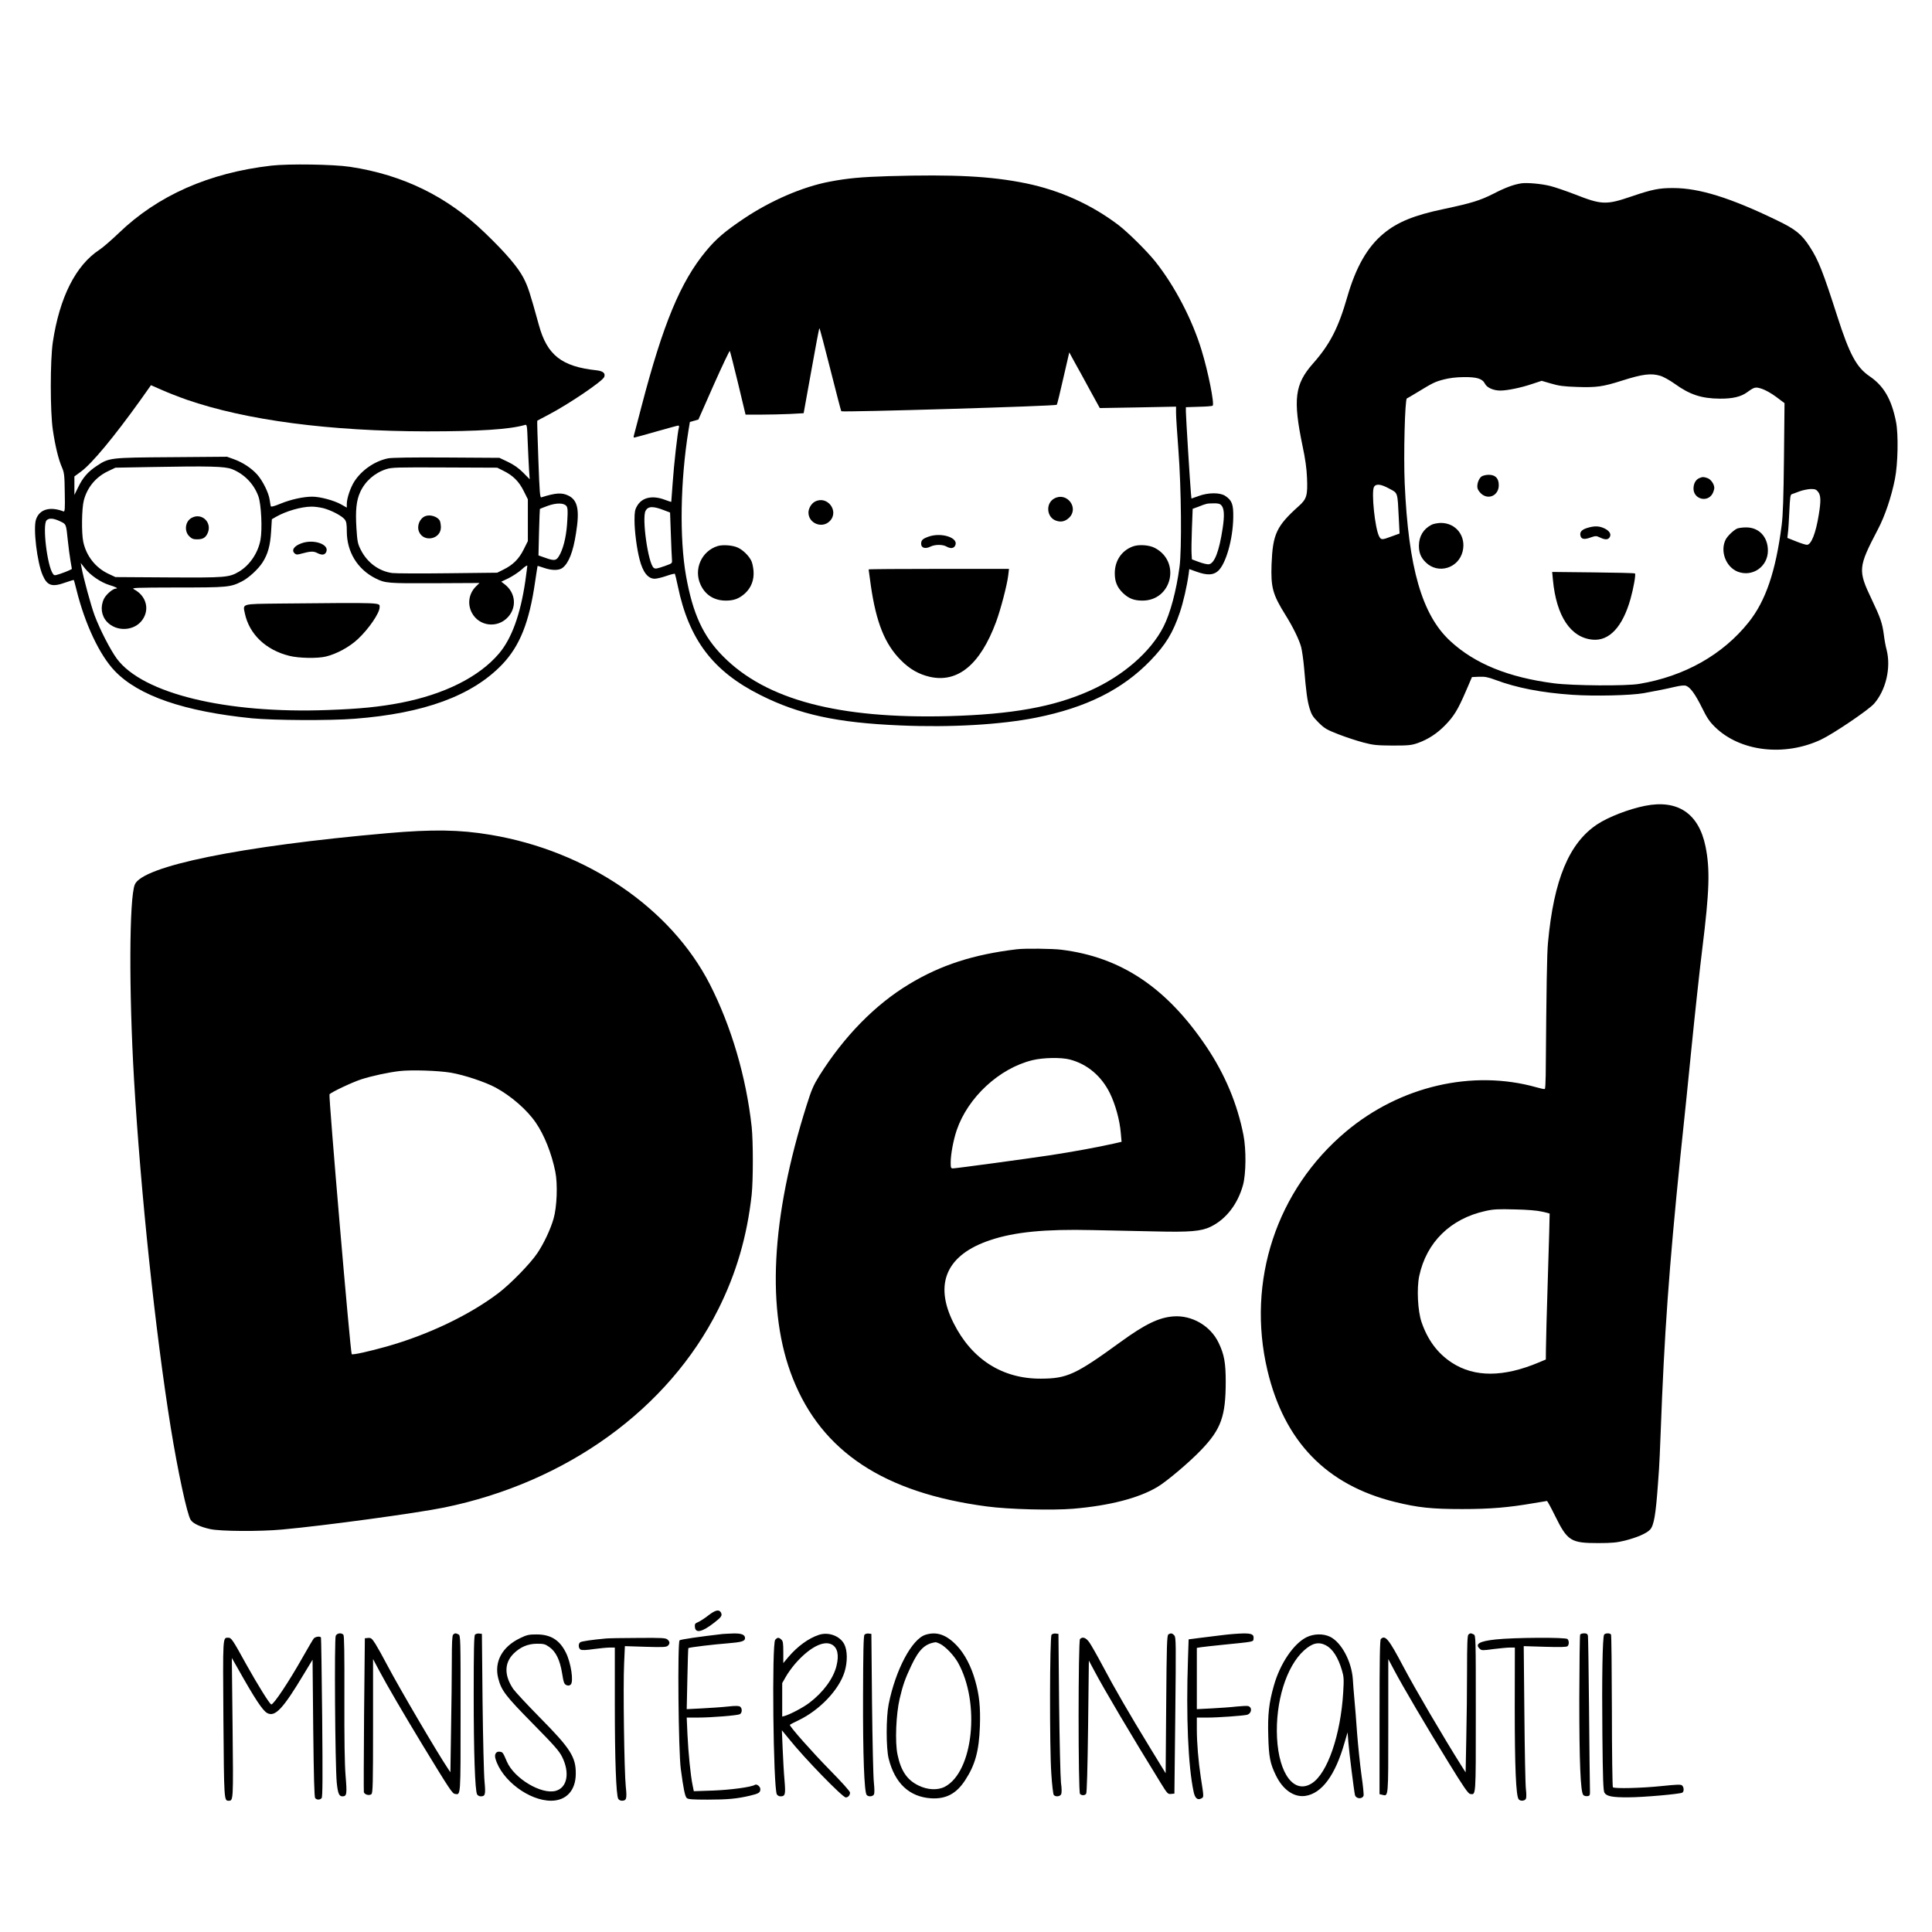
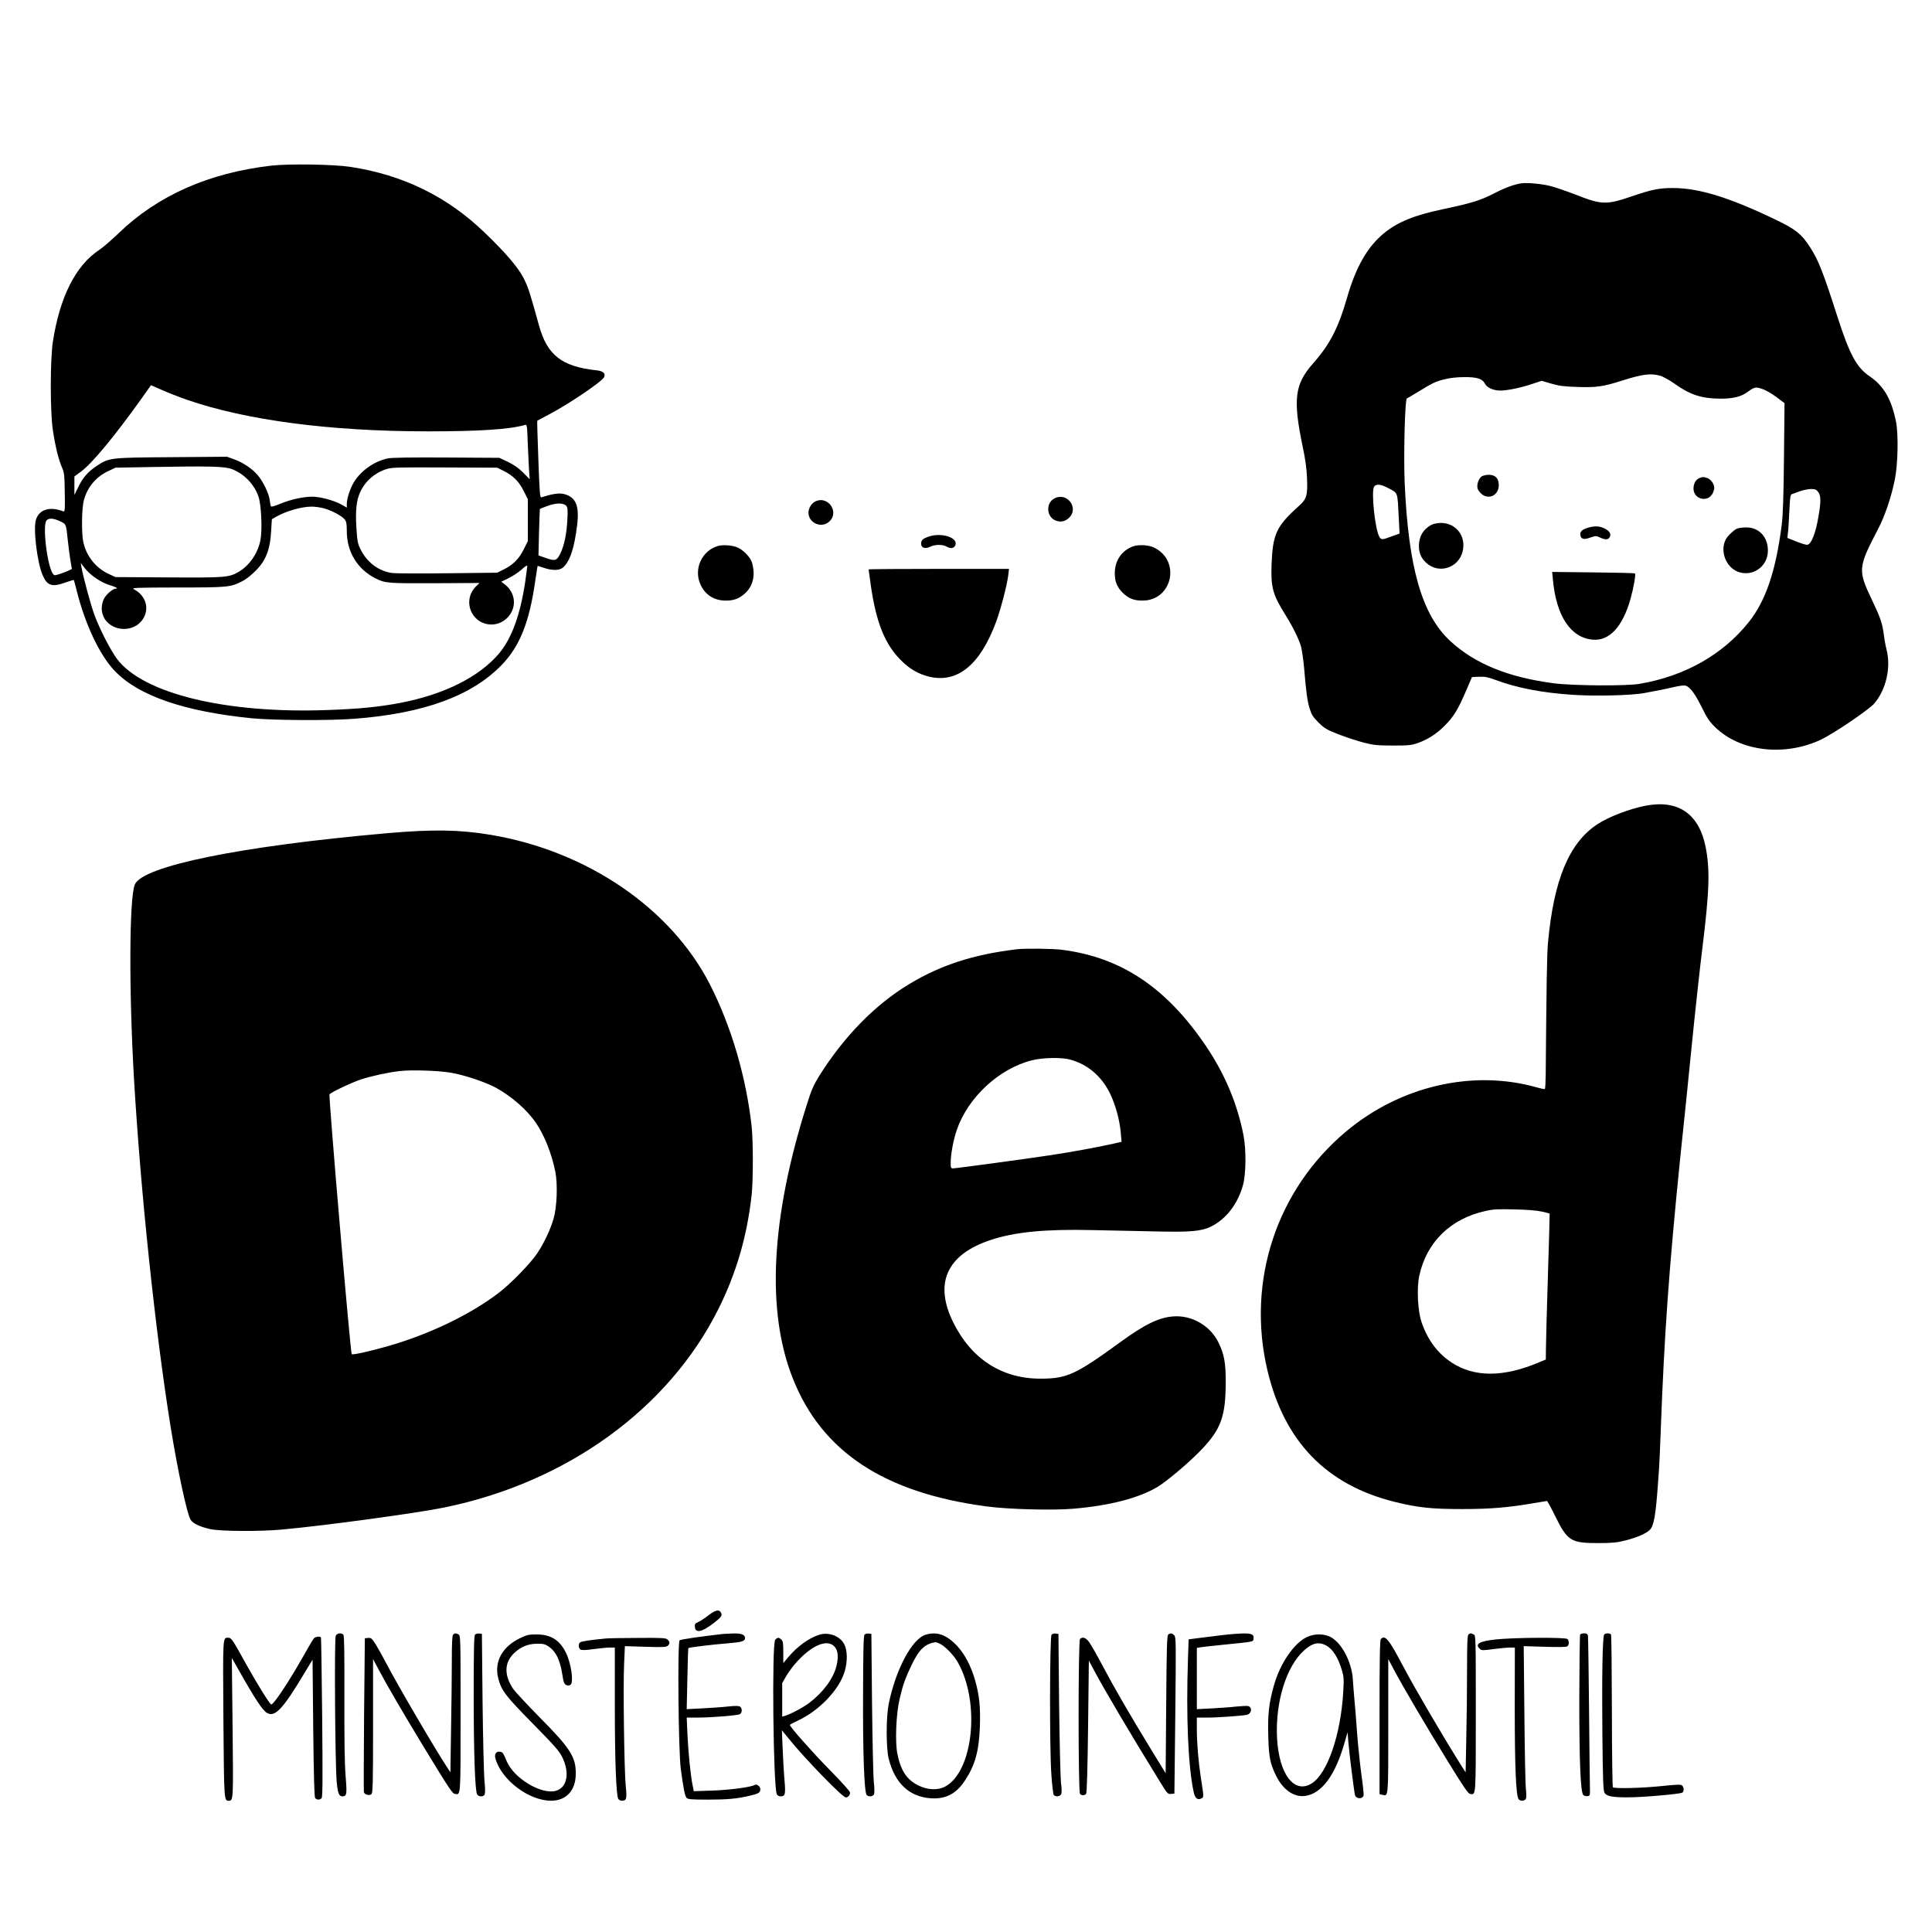
<svg xmlns="http://www.w3.org/2000/svg" version="1" width="2354.667" height="2354.667" viewBox="0 0 1766 1766">
  <path d="M248 151.4c-57 6.6-103.7 27.2-139.5 61.7-6.6 6.3-14.5 13.2-17.6 15.2-21.7 14.2-36.4 43.4-42.6 84.3-2.5 16.7-2.5 63.8 0 80.4 2.2 14.9 5.2 27 8.2 33.9 2.2 5.1 2.5 7 2.7 23.4.3 14.7.1 17.6-1.1 17.2-12.4-4.8-22.1-2-25.2 7.4-2.7 8.1 1 39.1 6.1 50.9 4.2 9.7 8.6 11.1 21 6.6 4-1.4 7.3-2.4 7.5-2.2.1.2 1.3 4.3 2.5 9.3 7.7 31 21.1 59.4 34.9 73.8 21.8 22.8 63.6 37.1 125.6 43.3 19.9 1.9 70.9 2.2 93.7.4 63.5-4.9 107.3-21 134.7-49.5 16.2-16.9 24.9-38.6 30.2-75.5 1.2-8 2.2-14.6 2.3-14.7.1-.1 2.6.7 5.6 1.7 7.4 2.6 14 2.6 17.3 0 5.6-4.4 9.6-14.6 12.2-31.5 3.5-21.4 1.6-30.3-7-34.5-6-2.9-11.6-2.5-24.6 1.6-1.3.5-1.7-3.6-2.8-34.6-.7-19.3-1.2-35.3-1-35.4.2-.2 4.7-2.6 9.9-5.3 18.6-9.7 49.8-30.8 51.3-34.7 1.3-3.4-1-5.4-7-6.1-31.9-3.4-45.2-13.9-52.7-41.3-8.4-30.4-9.9-35-14.1-43.2-5.1-9.8-16.1-22.7-35.1-41-34.4-33.3-75-53.2-123.4-60.5-15.2-2.3-56-2.9-72-1.1zm-77.5 213.9c54.6 18.9 130.8 28.9 220 29 47.4 0 75.2-1.8 89.1-5.8 2.1-.7 2.2-.4 2.8 16.2.4 9.2.9 20.5 1.2 25.1l.6 8.3-6-6.1c-4.2-4.2-8.5-7.2-13.9-9.8l-7.8-3.7-48.4-.3c-31.8-.2-50.1.1-53.5.8-12.1 2.5-24 10.7-30.7 21.1-3.6 5.6-6.9 15.5-6.9 20.5v3.4l-5.3-3c-6.5-3.6-19.1-7-26.3-7-8 0-19.5 2.5-29 6.4-5.8 2.4-8.6 3.1-8.9 2.3-.2-.7-.6-3.3-1-5.8-.8-6.2-6.3-17.4-11.4-23.1-5.3-5.9-13-11-21.2-14l-6.4-2.3-50.5.4c-57 .4-57.2.4-68.9 8.2-7.8 5.2-12.5 10.6-16.7 19.4l-3.4 6.9v-16.9l6-4.4c10-7.3 30.3-31.8 54.3-65.3l9.7-13.7 9.8 4.3c5.3 2.4 15.6 6.4 22.7 8.9zm41.5 63.5c11.2 4.4 20.1 13.5 24.2 24.9 2.6 7.1 3.7 30.3 1.9 39.7-2.2 12.1-9.9 23.3-19.6 29.1-9.2 5.4-12.1 5.6-64.7 5.3l-48.3-.3-6.6-3.1c-11.6-5.5-20.1-16.3-22.8-29.2-1.7-8-1.4-30.6.5-37.7 3.1-12 11-21.5 22.2-26.8l6.7-3.2 33-.6c53.2-1 67-.6 73.5 1.9zm248.1 1.5c8.8 4.3 14.3 9.8 18.6 18.5l3.8 7.6v38.2l-3.8 7.6c-4.3 8.7-9.8 14.2-18.6 18.5l-5.6 2.8-45 .5c-24.7.3-47.7.2-51-.2-12.2-1.7-22.8-9.5-28.7-21.2-2.8-5.5-3.2-7.4-4-19.9-1-16.1-.1-25.2 3.5-33 4.5-9.8 13.1-17.4 23.6-20.8 5.1-1.7 9.7-1.8 53.6-1.6l48 .2 5.6 2.8zm57.7 32.3c1.1 1.5 1.3 4.3.8 12.4-.6 13-2.9 23.8-6.4 31-3.3 6.6-4.8 7.1-13.7 3.9l-6.3-2.2.5-21.1c.3-11.6.7-21.2.8-21.4.2-.2 3.4-1.4 7.1-2.8 8-2.9 14.9-2.8 17.2.2zm-222.3 1.9c7.3 1.9 17 7 19.6 10.3 1.5 2 1.9 4.1 1.9 10.7 0 19 9.7 34.9 26.5 43.3 8.7 4.3 11 4.5 53.9 4.3l40.9-.2-3.3 3.2c-6.5 6.5-7.9 16-3.7 24 6.6 12.5 23.5 14.5 33.1 3.9 8.1-9 6.9-21.9-2.7-29.6l-3.5-2.7 6.7-3.2c3.6-1.8 9-5.3 11.9-7.9 2.8-2.7 5.2-4.2 5.2-3.4 0 .7-.9 7.2-1.9 14.5-4.5 30.2-12.4 52-24 65.7-18.1 21.3-49.7 37.2-89.7 45-19.3 3.7-37.6 5.6-66.7 6.6-93.1 3.5-169.2-15-192.9-46.9-6-8.2-15.4-26.5-20.3-39.5-3.4-9.1-10.3-34.6-12-44l-.7-4 4 5.1c4.9 6.2 14.5 12.7 22 15 5.8 1.7 8.8 3.3 6.2 3.3-2.8 0-9 5.3-11 9.4-3.5 7.3-2.4 15.4 2.8 21 8.7 9.3 24.9 8.5 32.2-1.6 7.1-9.7 3.7-22.2-7.5-28.1-2.8-1.5.2-1.6 39.5-1.7 46.1 0 48.6-.2 59.2-5.6 6.2-3.2 14.7-11 18.8-17.3 4.9-7.7 7-15.4 7.8-28.1l.7-11.4 4-2.3c9-5.1 22.7-9.1 32-9.2 2.8-.1 7.7.6 11 1.4zM54.7 476.4c5.9 2.8 5.7 2.2 7.3 17.7.6 5.9 1.7 14.1 2.4 18.3l1.3 7.7-2.6 1.3c-1.4.7-5 2.1-8 3.1-5.2 1.7-5.5 1.7-6.7 0-5.3-7.2-9.8-45-5.8-48.9 2.2-2.2 6.1-2 12.1.8z" />
-   <path d="M175.1 473.4c-5.8 3.2-6.9 11.9-2.2 16.7 2.3 2.3 3.8 2.9 7.1 2.9 5.2 0 7.6-1.3 9.5-5 5.1-9.9-4.8-19.9-14.4-14.6zM389 471.7c-5.3 1.9-8.2 8.9-6 14.3 4.2 10.1 20 7 20-4 0-2.3-.5-5-1-6.1-2-3.6-8.6-5.8-13-4.2zM275.6 496.6c-7 2.5-9.6 6.5-6 9.5 1.3 1 2.4 1 6.2-.1 7.7-2.1 10.7-2.3 14-.6 4.5 2.3 7.1 2 8.4-.9 3.1-6.9-11.5-12-22.6-7.9zM254.9 551.7c-34.4.4-33 0-31.1 8.9 4 19.1 19.2 33.6 40.7 38.9 8.6 2.2 25.9 2.5 33.5.6 9.6-2.3 21.4-8.7 29-15.8 10-9.3 20-23.9 20-29.2 0-4.4 4.8-4.3-92.1-3.4zM812.5 161c-25.5.8-37.7 1.9-54.4 5.1-24.6 4.7-53.7 17.3-78.3 33.8-17.2 11.6-25.1 18.3-34.4 29.5-23.3 28.1-39.3 66.5-59 142.1-3.6 13.7-6.8 25.8-7 26.7-.3 1-.2 1.8.3 1.8s9.5-2.5 20-5.5c10.6-3 19.7-5.5 20.3-5.5.6 0 .9.8.6 1.7-1.2 3.9-4.6 34.2-5.7 50.5-.7 9.5-1.3 17.4-1.3 17.5-.1.2-2.7-.7-5.7-1.8-11.5-4.4-21.1-2.3-25.6 5.7-1.9 3.2-2.3 5.4-2.3 12.9 0 10 2.1 26.2 4.6 35.7 3 11.9 7.7 17.8 13.9 17.8 1.7 0 6.5-1.1 10.5-2.5s7.6-2.3 7.9-2c.2.3 1.5 5.4 2.7 11.3 10.1 48.8 32.1 77.8 75.4 99.5 35.6 17.9 70.3 25.4 128 27.8 46.1 2 91.8-.7 124-7.1 45.9-9.2 78.9-25.6 104.6-52.2 14-14.5 20.6-25.4 26.9-44.1 3.2-9.5 6.5-24 8-34.8l.6-4.7 6.7 2.4c9.5 3.4 15.2 3.2 19.5-.6 7.2-6.3 13.7-28.9 14-49 .2-11.9-1.1-15.6-7.3-19.7-4.7-3.2-15.5-3.2-24.4.1l-6.5 2.3-.5-5.1c-.8-8.8-4.6-69.9-4.6-74.3v-4.1l11.9-.4c6.6-.1 12.3-.6 12.6-1 1.7-1.7-4.1-31-10.2-50.8-8.5-28-24.6-58.8-42.3-81-7.9-9.8-24.8-26.5-33.5-33.2-24.9-18.9-53.6-31.8-84.5-38.2-32.3-6.6-65.7-8.3-125.5-6.6zM759 337.6c5.2 20.6 9.7 37.9 10 38.3.8 1.1 196.3-4.7 197-5.9.4-.6 3.1-11.6 6-24.5l5.4-23.4 5 9.2c2.9 5 9.1 16.5 14 25.5l8.9 16.2 34.9-.6 34.8-.7v5.9c0 3.2 1 18.7 2.2 34.4 2.6 34 3.1 90.4 1 106-2.9 21.9-8.5 42.8-14.7 54.9-11.7 23-37 45-67.4 58.5C963 646.2 925 653 867 654.6c-100.5 2.6-166.7-14.9-206-54.6-18.3-18.4-27.7-38.9-33.9-73.5-6.1-34.4-5.2-87.1 2.2-132.9l1.3-7.9 3.9-1.1 3.9-1.1 14-31.7c7.8-17.5 14.4-31.4 14.7-31 .3.4 3.7 13.6 7.5 29.4l6.9 28.8h14c7.7 0 19.7-.3 26.6-.6l12.5-.7 7-38.8c3.8-21.4 7.1-38.9 7.4-38.9.3 0 4.8 16.9 10 37.6zM1116.5 462c2.5 2.8 2.9 9.1 1.1 20.9-3.2 21.2-7.5 32.3-12.7 32.9-1.4.2-5.4-.8-9-2.1l-6.4-2.4-.3-4.9c-.2-2.7-.1-13.1.3-23.1l.7-18.2 5.2-1.9c7.6-3 7.7-3 13.7-3.1 4.3-.1 6 .3 7.4 1.9zM607 466.4l5.5 2.1.7 19.5c.4 10.7.8 21.2 1 23.2.3 3.7.3 3.7-5.2 5.7-8.7 3.1-10 3.3-11.5 2.1-5.1-4.2-10.9-45.6-7.4-52.1 2.3-4.3 6.9-4.4 16.9-.5z" />
  <path d="M963.8 455.6c-8.3 4.4-7.2 17.5 1.7 20.4 4.5 1.5 8.2.6 11.7-2.7 9.4-9-2-23.9-13.4-17.7zM744.8 458.6c-3.2 1.7-5.8 6.2-5.8 9.9 0 9.9 12.4 14.9 19.4 7.9 9.1-9.1-2.3-24-13.6-17.8zM848.6 490.6c-5.3 1.9-6.6 3.2-6.6 6.5 0 3.8 3.8 4.9 8.6 2.5 4.2-2 11-2 14.4-.1 3.9 2.2 6.9 1.9 8.2-1 3.2-7-12.9-12.2-24.6-7.9zM656.1 499.1c-14.8 4.5-22.3 21.3-15.7 35.4 4.3 9.4 12.5 14.5 23.1 14.5 7.4 0 12.1-1.8 17.4-6.5 5.7-5.2 8.5-12.3 7.9-20.5-.3-3.6-1.2-8-2.2-9.7-2.3-4.5-7.5-9.6-12.1-11.7-4.5-2.2-13.7-2.9-18.4-1.5zM1035.5 499.5c-10.3 3.8-16.5 13.1-16.5 24.5 0 7.8 2.2 13 7.6 18.2 5.2 4.9 10 6.8 17.7 6.8 27 0 35.3-35.8 11.2-48.2-5.1-2.7-14.7-3.3-20-1.3zM794 520.5c0 .2.9 6.8 2 14.7 4.9 33.8 12.8 53.6 27.5 68.3 8 8.1 16.1 12.7 26.1 15.1 25.7 6 46.4-11 60.9-50.1 4.2-11.4 10.1-33.9 11.1-42.6l.7-5.9h-64.2c-35.2 0-64.1.2-64.1.5zM1390.5 167.6c-7 1.1-14.6 3.9-25.4 9.5-12.3 6.2-20.1 8.6-45.1 13.9-27.3 5.7-42.5 11.9-55.2 22.4-14.9 12.3-25.4 30.7-33.3 58.1-8.2 28.5-15.9 43.4-31.5 61-16.5 18.8-18.2 32.5-9.4 75 2.5 11.6 3.8 20.8 4.1 29 .7 16.2-.2 19.6-7.4 26-20.6 18.5-23.9 25.6-25 53.5-.7 20.9 1 27.4 12.7 46.1 6.9 11 12.6 22.7 14.4 29.5.8 3.3 2 11.6 2.6 18.4 1.9 22.7 3 30.7 5.1 37.6 1.8 5.8 3 7.7 8.2 12.9 5.6 5.5 7.4 6.5 18.4 10.8 6.7 2.6 16.8 5.9 22.5 7.4 9.2 2.4 12.1 2.7 26.8 2.8 14.8 0 17.2-.3 23-2.3 9.5-3.4 17.6-8.7 25-16.3 7.9-8.1 11.6-14 18.9-31l5.6-13 6.5-.3c5.3-.2 8 .3 15 2.9 19.2 7.2 42.1 11.7 70.2 13.6 20.4 1.4 53.7.6 65.3-1.5 13.5-2.5 19.7-3.7 28.2-5.7 5.7-1.3 8.9-1.6 10.6-1 3.9 1.5 8.4 7.8 14.5 20.1 4.5 9.2 6.9 12.7 11.8 17.5 22.9 22.5 63.4 27.3 96.9 11.6 11.4-5.4 43.3-27 48.5-32.8 10.9-12.4 15.7-33 11.5-49.4-.9-3.2-2-9.4-2.5-13.6-1.4-10.6-3-15.4-11.1-32.4-12.7-26.6-12.5-29.3 5.6-63.9 6.5-12.3 12.4-29.9 15.6-46 2.8-14 3.3-41.1 1-52.5-4.1-20.6-11.2-32.8-24.2-41.6-11.9-8.1-18.3-20-29.5-54.9-13-40.5-17.2-51.2-24.9-63.1-7.6-11.8-13-16.2-30.2-24.5-42.5-20.6-71.1-29.5-94.7-29.5-12.9-.1-19.6 1.3-38.1 7.6-23.4 8-27.4 7.8-52.1-1.9-7.8-3-17.7-6.4-22-7.5-8.1-2.1-21.5-3.3-26.9-2.5zm127.1 175.9c2.8.8 8.7 4.1 13.2 7.3 13.7 9.9 24.5 13.5 41.2 13.6 11.7.1 19.4-1.7 25.1-5.9 6.6-4.8 7.5-5 13.4-3.1 3.1 1 8.7 4.1 13.1 7.4l7.6 5.7-.5 49.5c-.4 37-.9 52.6-2.1 62-5.4 42.2-14.6 69.3-30.2 88.8-23.7 29.7-58.7 49.4-99.9 56.3-11.9 2.1-61 1.7-78-.5-41.7-5.4-72.4-17.9-94.8-38.6-25.9-23.9-38.3-66.9-41.7-144.4-1.1-25.1.2-76.8 2-77.4.5-.2 4.6-2.6 9.2-5.4 14.6-8.9 16.4-9.8 24.4-11.9 5.4-1.4 11.2-2.1 18.4-2.2 12.1-.1 17 1.4 19.4 6.1 1.8 3.6 7.8 6.2 14 6.2 6.4 0 19-2.6 29-6l8.8-2.9 8.6 2.5c7.1 2.1 11.5 2.7 23.8 3.1 17.7.6 23.5-.2 41.1-5.8 18.9-6 26.5-6.9 34.9-4.4zM1270 446.7c7.9 4.2 7.4 2.8 8.6 26.9l.7 14.1-7.2 2.6c-9 3.4-9.7 3.3-11.5-.1-3.8-7.3-7.2-40.3-4.7-45 1.7-3.3 6.3-2.8 14.1 1.5zm391.9 2.9c2.5 3.2 2.7 8.2.6 20.9-2.7 16.9-6.9 27.5-10.8 27.5-1.2 0-5.7-1.4-10.1-3.2l-7.8-3.1.5-4.6c.4-2.5.9-11.4 1.3-19.8.6-12.7.9-15.2 2.3-15.6.9-.3 4.1-1.4 7.1-2.6 3-1.1 7.6-2 10.2-2.1 3.9 0 5 .4 6.7 2.6z" />
  <path d="M1354.3 435.5c-2.7 1.9-4.6 7.5-3.7 10.9.3 1.4 2 3.7 3.6 5.1 6.8 5.7 15.8 1.1 15.8-8 0-6.3-3.1-9.5-9.2-9.5-2.4 0-5.3.7-6.5 1.5zM1553.4 437c-3.3 1.3-5.4 5-5.4 9.6 0 9.8 13 13.1 17.5 4.4.8-1.6 1.5-3.9 1.5-5 0-3.4-3.1-7.9-6.3-9-3.5-1.2-4.4-1.2-7.3 0zM1308.5 479.7c-7.5 3.9-11.4 10.5-11.5 19.1 0 6.6 1.8 10.9 6.4 15.4 11.3 10.9 29.9 5.2 33.6-10.3 3.3-13.8-6.1-26-20.1-25.9-3 .1-6.7.8-8.4 1.7zM1450.8 482.6c-5.1 1.6-7 3.8-6.1 7.2.8 3.1 3.5 3.6 9.2 1.5 4.7-1.6 5.2-1.6 8.6 0 4.4 2.1 6.9 2.2 8.5.3 2.2-2.8.7-6-4-8.4-5-2.5-9.4-2.7-16.2-.6zM1588 483.1c-3.1 1.3-8.7 6.6-10.5 9.9-5.5 10.6 0 25.3 11 29.6 13.5 5.1 27.5-4.7 27.5-19.3 0-12.7-8.3-21.4-20.2-21.2-2.9 0-6.4.5-7.8 1zM1419.5 530.1c3.1 33.1 16.2 52.8 36.3 54.6 15.2 1.4 27.4-11.7 34.6-37.2 2.8-10 5-22.4 4.1-23.3-.3-.4-17.5-.8-38.2-1l-37.5-.4.7 7.3zM1503.6 736.6c-14.6 2.9-33.5 10.2-43.6 16.9-25.8 17.1-39.7 50.7-45 108-1 10.1-1.4 38.3-2.1 121.3-.1 6.7-.4 12.4-.8 12.6-.4.3-3.8-.4-7.6-1.5-58.5-16.5-124.6-1.1-174 40.3-63.7 53.4-91.2 136.9-72 218.3 15.4 65.1 53.9 104.9 116.6 120.4 21.2 5.2 33.5 6.5 61.4 6.5 25.8 0 42.3-1.4 65.5-5.4 6.3-1.1 11.8-2 12.1-2 .3 0 3.6 6 7.2 13.3 11.5 23.4 14.5 25.2 39.7 25.2 12.7 0 17.1-.5 24.4-2.3 11-2.8 19.6-6.5 22.9-10 3.5-3.8 5.2-13.6 7.2-41.7.3-4.4.8-10.7 1-14 .3-3.3.9-18.4 1.5-33.5 3.3-89.3 7.5-148.4 18-252 1.7-16.2 3.2-31.3 3.5-33.5.3-2.2 3.2-31 6.5-64s7.8-74.4 10-92c6.6-53.2 7.2-72.8 3-93.7-6.2-30.3-25.4-43.2-55.4-37.2zm-94.2 370.9c3.9.8 7 1.7 7.1 1.8.1.1-.6 25.8-1.6 57.2-1 31.3-1.8 61.3-1.8 66.6l-.1 9.6-6.2 2.6c-32.5 13.7-59 13.8-79.7.3-13-8.5-22.1-20.7-27.7-37.1-3.5-10.3-4.5-30.8-2.1-42.2 6.6-30.8 28.6-52.4 60.7-59.4 7.1-1.6 11.5-1.8 26.5-1.4 11.3.2 20.6 1 24.9 2zM354 761.6c-134.4 11.8-224 30.1-230.8 47-5.1 12.7-5.4 97.2-.7 177.9 6.1 103.6 19.4 230.1 33.5 318 6.5 40.1 15 79.8 18.3 84.8 2.1 3.3 8.7 6.4 17.8 8.4 9.2 2.1 45.5 2.3 65.9.4 38.6-3.5 123.1-15 148-20.1 112-22.9 204.9-90.1 250.5-181.1 16.5-32.9 26.4-66.8 30.6-104.9 1.4-13.5 1.4-48.4 0-62-5-45.5-18.6-91.8-38.3-130.4-35.7-69.6-112.4-121.8-200.3-136.5-28.5-4.8-53.1-5.1-94.5-1.5zm58 218.9c12.3 2.1 31.5 8.5 41 13.6 14.2 7.7 28.7 20.3 36.7 32 7.8 11.3 14.5 28.1 17.9 44.9 2.3 11.4 1.5 32.3-1.6 43-2.8 9.7-8.7 22.3-14.7 31.3-6.3 9.5-24.4 28.1-35.7 36.7-26.5 20.1-64.2 38.1-102.1 48.8-16 4.5-31.2 7.9-32 7-1.2-1.2-21.3-236.3-20.3-237.5 1.6-2 20.7-11 29-13.7 9.6-3.1 24.8-6.4 35.3-7.6 11-1.2 35-.4 46.5 1.5zM929.5 867.7c-39.5 4.7-69.6 14.4-98.5 31.9-31.2 18.8-59.4 47.7-82 83.6-5.4 8.7-7.2 12.8-11.6 26.8-32.8 103.6-37.1 188.6-12.7 250 26.5 67 83.5 104.6 177.3 117 20 2.7 60.2 3.7 79 2.1 33.2-2.8 59.8-9.7 76.8-19.8 8.8-5.2 29.9-23.1 40.7-34.5 17.7-18.6 21.9-30.5 21.9-61.8 0-17.4-1.4-25-6.5-35.6-7.4-15.5-24.4-25.4-41.4-24.1-13.2 1-25.8 7.1-48 23.2-41.4 30.1-49.1 33.6-73 33.7-35.3.2-63.3-17.7-79.9-50.9-18.1-36-6.4-62.4 33.5-75.7 22.2-7.5 50.1-10.2 93.4-9.2 15.4.3 41.1.9 57 1.2 32.5.8 42.5-.1 51.2-4.3 14.1-6.9 24.7-20.7 29.5-38.1 2.8-10.3 3-32.5.4-45.7-5.6-28.5-16.8-55.3-33.7-80.5-36.4-54.2-78.2-82.2-132.9-88.9-7.8-1-33.5-1.3-40.5-.4zM978 968.5c15.9 4.2 28.7 15 36.5 30.7 5.1 10.5 9 24.5 10 36.5l.7 8-7.4 1.7c-15.1 3.4-37.8 7.5-57.3 10.5-23.3 3.5-86.6 12.1-89.5 12.1-1.8 0-2-.7-2-5.4 0-7.4 2.5-20.7 5.5-29.5 10.2-30 38.9-56.6 69.2-64 9.7-2.4 26.5-2.7 34.3-.6zM647.5 1476.6c-3.3 2.6-7.5 5.3-9.3 6.1-2.9 1.2-3.3 1.8-3 4.6.6 5.9 6.7 4.5 17.6-4 6.7-5.2 7.6-6.6 6.2-9.3-1.7-3.1-5-2.4-11.5 2.6zM306.9 1495.2c-1.4 2.5-.6 118.2.9 134.1 1 9.9 2.1 12.7 5.2 12.7 4 0 4.3-2.1 2.9-18.7-.9-10.9-1.2-33.2-1.1-71.7.1-39.8-.1-56.3-.9-57.3-1.8-2-5.7-1.6-7 .9zM414.2 1494.2c-.9.9-1.2 7.7-1.2 24.3 0 12.8-.3 40.8-.7 62.3l-.6 39.2-2.2-3.3c-9.5-14.1-44.1-73-55.3-94.2-4-7.7-9-16.6-11-19.8-3.3-5.1-4-5.7-6.7-5.5l-3 .3-.7 69.5c-.3 38.2-.4 70.3-.2 71.2.7 2.3 5 3.4 6.9 1.8 1.3-1.1 1.5-9.5 1.5-62.4v-61.1l5.3 10c7.3 13.8 22.2 39.3 40.2 69 24.6 40.4 27 44 29.4 44.3 5.3.8 5.1 3.6 5.1-73.4 0-69.5 0-71.4-1.9-72.4-2.5-1.3-3.4-1.3-4.9.2zM434.2 1494.2c-.9.9-1.2 13.6-1.2 55.6 0 52.4 1.2 86.8 3.1 90.4.6 1 2 1.8 3.3 1.8 4.2 0 4.6-1.7 3.5-13.6-.6-6-1.4-38.8-1.8-72.9l-.6-62-2.5-.3c-1.4-.2-3.1.3-3.8 1zM660.5 1493.6c-20.8 2.4-38.3 4.9-39.3 5.8-2 1.5-1.1 101.3 1.1 117.6 2.4 18 3.8 25 5.4 26.5 1.2 1.2 4.9 1.5 19.1 1.5 18.3 0 26.8-.8 38.7-3.6 8.1-1.9 9.5-2.8 9.5-6 0-2.4-3.3-5-5-3.9-3.4 2.1-22.3 4.6-38.1 5.2l-17.7.6-1.1-5.4c-1.9-9.1-3.9-29.6-4.7-46.2l-.7-15.7h10c12.6 0 36.2-1.9 38.6-3.1 2.1-1.2 2.3-5.2.3-6.8-1.1-.9-3.9-1-11.3-.2-5.4.6-16.1 1.3-23.7 1.7l-13.9.7.6-27.7c.3-15.3.7-27.9.9-28.1.7-.7 23.2-3.4 36.3-4.4 12.3-1 15.5-1.9 15.5-4.7 0-3.1-3-4.4-10.3-4.3-4 .1-8.5.4-10.2.5zM748.5 1494.4c-9.4 3.1-19.5 10.4-28 20.4l-4.5 5.4v-10c0-8.3-.3-10.2-1.8-11.5-2.4-2.2-3.5-2.1-5.6.2-3.2 3.5-1.8 135 1.5 141.3.6 1 2 1.8 3.3 1.8 4.4 0 4.8-1.8 3.7-14.7-.6-6.5-1.3-19.4-1.7-28.8l-.7-16.9 6.4 7.8c14.2 17.8 49.1 53.6 52 53.6 2.1 0 3.9-2 3.9-4.4 0-1.2-7.3-9.3-18.8-21-15.7-16-36.2-39.1-36.2-40.9 0-.3 3.5-2.1 7.7-4.1 19.5-9.3 37.2-27.9 42.3-44.4 2.8-9.1 2.7-19.6-.3-25.3-4-7.6-14.4-11.4-23.2-8.5zm11.8 8.8c5.3 2.8 6.8 9.6 4.3 19.6-2.8 11.5-12.2 24.2-24.9 33.8-5.7 4.3-17.1 10.3-22.4 11.9l-2.3.6v-30.6l3.3-5.8c1.7-3.1 5.5-8.3 8.2-11.5 12.9-15 26.2-22.1 33.8-18zM790.2 1494.3c-.9 1-1.2 16.3-1.3 55.8-.2 54 1.1 88 3.3 90.6 1.5 1.9 5.6 1.6 6.7-.5.5-1 .5-5.1-.1-10.7-.6-5-1.3-37.6-1.7-72.5l-.6-63.5-2.6-.3c-1.4-.2-3.1.3-3.7 1.1zM846 1494.3c-12.5 3.9-27.4 32.1-33.7 63.5-2.4 12.1-2.4 39.9 0 49.7 5.7 22.6 18.9 35 38.8 36.3 13.6.8 23.1-4.2 31.1-16.5 9.2-14 12.7-26.8 13.5-49.3.6-17.5-.5-28.5-4.3-41.8-3.6-12.9-9.5-24.2-16.5-31.7-9.7-10.3-18.6-13.4-28.9-10.2zm13.3 8.3c5.1 2.6 12.5 10.4 16.3 17 20.7 36.8 14 100-11.9 113.6-6.5 3.4-15.8 3-24.1-1.1-10.5-5.1-16.1-13.4-19.2-28.3-2.4-11.2-1.4-36.8 2-51.2 2.9-12.4 5.1-18.5 10.6-30.1 7-14.8 12.5-20 22.3-21.4.4 0 2.2.6 4 1.5zM961.2 1494.3c-1.7 2-1.9 103.6-.2 127.2.6 9.9 1.7 18.6 2.2 19.2 1.5 1.9 5.6 1.6 6.7-.5.7-1.3.7-4.9-.1-10.8-.5-4.9-1.3-37.5-1.7-72.4l-.6-63.5-2.6-.3c-1.4-.2-3.1.3-3.7 1.1zM1068 1494c-1.3.8-1.6 9.4-2 63.9l-.5 63-14.2-23.2c-19.4-31.8-32.9-55.1-43.5-75.2-5-9.4-10.4-18.9-12.1-21.3-3.1-4.3-6.1-5.4-8.5-3-1.7 1.7-1.7 139.9 0 141.6 1.6 1.6 4.3 1.5 5.6-.1.7-.8 1.3-22.4 1.8-61.5l.7-60.3 4.7 8.8c9.2 17.5 34.4 60 61 103.1 6 9.7 6.5 10.3 9.4 10l3.1-.3.8-71.4c.7-66.4.7-71.5-.9-73.2-1.9-2.1-3.2-2.3-5.4-.9zM1117.5 1494.6c-6 .7-15.5 1.9-21 2.6l-10 1.3-.6 18c-1.8 52.2.1 97.9 5.2 121.5 1.2 5.7 3.6 7.8 7 5.9 2.4-1.2 2.4-.8-.5-19.4-2.2-14.5-3.6-31.4-3.6-43.8V1570h9.8c9.6 0 31.7-1.6 35.9-2.5 4.3-1 5.3-6.7 1.3-8-.9-.3-5.7-.1-10.6.4-4.9.6-15.1 1.3-22.6 1.7l-13.8.7v-56l3.6-.6c2-.3 10.9-1.3 19.8-2.2 28.9-2.9 28.1-2.7 28.4-5.3.6-4.2-1.4-5.2-9.7-5.1-4.2.1-12.5.7-18.6 1.5zM1342.2 1494.2c-.9.9-1.2 9.5-1.2 32.7 0 17.4-.3 45.5-.7 62.4l-.6 30.8-4-6.3c-16.1-25.6-42.2-70-52.9-90.3-13.4-25.4-16.6-29.3-20.6-25.3-.9.9-1.2 18.2-1.2 71.5v70.3l2.5.6c5.7 1.4 5.5 3.6 5.5-63v-61.1l5.3 10c7.8 14.8 29.5 51.7 49.6 84.3 13.8 22.5 18.2 28.8 19.9 29 5.4.8 5.2 3.7 5.2-73.4 0-69.5 0-71.4-1.9-72.4-2.5-1.3-3.4-1.3-4.9.2zM1444.4 1494.1c-.4.7-.7 27.1-.8 58.8 0 57.7 1.1 84.8 3.6 87.8.6.8 2.3 1.3 3.7 1.1 2.6-.3 2.6-.4 2.4-8.3-.1-4.4-.5-36.8-.8-72-.3-35.2-.8-65-1-66.3-.4-1.7-1.2-2.2-3.5-2.2-1.6 0-3.2.5-3.6 1.1zM1466.3 1494.2c-1.5 2.4-2.1 40.3-1.6 91.3.4 40.8.8 51.4 1.9 53.2 2 3.3 7.4 4.3 21.9 4.2 13.3 0 47.2-3 49.3-4.3 1.7-1 1.5-5.1-.3-6.6-1.2-1-5-.8-18.7.6-18.1 1.9-43 2.5-44.5 1.1-.4-.5-.9-31.8-.9-69.7-.1-37.8-.4-69.3-.8-69.9-1-1.5-5.3-1.4-6.3.1zM475.4 1497.4c-16.3 7.8-23.8 21.5-20 36.6 2.9 11.3 6.5 16 31.6 41.5 19.9 20.2 24.2 25.1 26.9 30.6 7.2 14.6 4.5 28.1-6 30.9-13.1 3.5-37.8-11.3-44.5-26.6-3.7-8.7-3.9-8.9-6.7-9.2-3.3-.4-5 2.4-3.8 6.4 5.6 19.6 30.7 38.5 51 38.4 13.8-.1 22.3-9.4 22.4-24.5.2-15.4-4.9-23.3-32.8-51.5-11.6-11.8-22.6-23.6-24.4-26.2-8.3-12.4-8.2-23.6.3-32.2 6.2-6.1 13-9 21.3-9.1 6.4 0 7.6.3 11.4 3 6 4.2 9.7 11.7 11.7 24 1.3 8.3 1.9 9.9 3.9 10.8 1.7.7 2.7.6 3.9-.4 3-2.4.3-20.4-4.5-29.6-5.7-11.3-13.8-16.3-26.6-16.3-7.1 0-8.9.4-15.1 3.4zM1194.2 1496.6c-11.8 5.9-24.1 24.1-29.7 43.9-4.6 16-5.8 26.8-5.2 46.4.5 19.3 1.7 25.1 7 36 6.4 13.2 16.6 20.2 26.9 18.7 15.1-2.3 27.3-18.8 35.8-48.6l2.8-9.5.7 9c.7 9 5.1 44.1 6 48.1.8 3.7 6.6 4.3 7.9.8.3-.9-.5-9.3-1.9-18.7-1.3-9.5-3.1-26.7-4-38.2-.8-11.6-1.9-25.7-2.5-31.5-.5-5.8-1.2-13.9-1.4-18-1.1-16.3-10.5-33.9-20.9-38.9-6.3-3-14.8-2.8-21.5.5zm17.7 7.3c6.2 3.2 11.3 11.1 14.8 23.1 1.7 5.7 1.8 8.1 1.1 19.9-2.3 38.9-14.4 74.2-28.7 83.2-16 10.2-30.1-8.3-31.8-41.7-1.6-32.6 8.4-65.1 24.7-79.8 7.5-6.7 13.2-8.1 19.9-4.7zM286.8 1497.7c-.8 1-5.4 8.8-10.2 17.3-12.7 22.5-26.4 43-28.6 43-1.3 0-12.2-17.5-22.6-36.1-12.9-23.4-13.9-24.9-16.8-24.9-5.1 0-4.9-2-4.4 74.6.6 74.5.6 74.4 4.8 74.4 4.3 0 4.3.3 3.6-66.8l-.7-63.7 5.7 10c15.3 27.2 22.5 38.2 26.7 40.4 7.2 3.8 14.4-3.9 33.7-36.1l7.7-12.7.6 62.6c.5 44.6 1 62.9 1.8 63.9 1.5 1.8 4.3 1.8 5.9 0 .9-1.2 1-18.1.5-73.8-.4-39.7-.9-72.6-1.1-73-.9-1.4-5.1-.8-6.6.9zM554 1497.7c-13.2 1.2-22.7 2.6-23.7 3.5-1.9 1.5-1.6 5.6.5 6.7 1.2.6 5.2.5 11.8-.5 5.4-.7 12-1.4 14.7-1.4h4.7v52.3c0 50.4 1.2 82.3 3.1 85.9.5 1 2 1.8 3.3 1.8 4.3 0 4.8-1.8 3.6-13.1-1.4-13.7-2.5-92.1-1.5-112.3l.7-15.9 18.9.6c16 .5 19.1.3 20.4-1 2-1.9 1.9-3.6-.3-5.6-1.6-1.5-4.9-1.7-27.3-1.5-14 0-27 .3-28.9.5zM1367.1 1498.6c-15 1.6-19.3 4.2-14.3 8.7 1.5 1.4 2.8 1.4 12.2.1 5.8-.7 12.6-1.4 15.1-1.4h4.6l-.1 54.7c0 54.3 1.1 81 3.6 84 1.5 1.9 5.6 1.6 6.6-.5.5-.9.5-4.7 0-8.7-.5-3.9-1.1-34.9-1.4-68.9l-.6-61.9 19.5.6c13.9.4 19.7.3 20.6-.6 1.5-1.5 1.4-5-.1-6.5-1.7-1.7-49.4-1.4-65.7.4z" />
</svg>